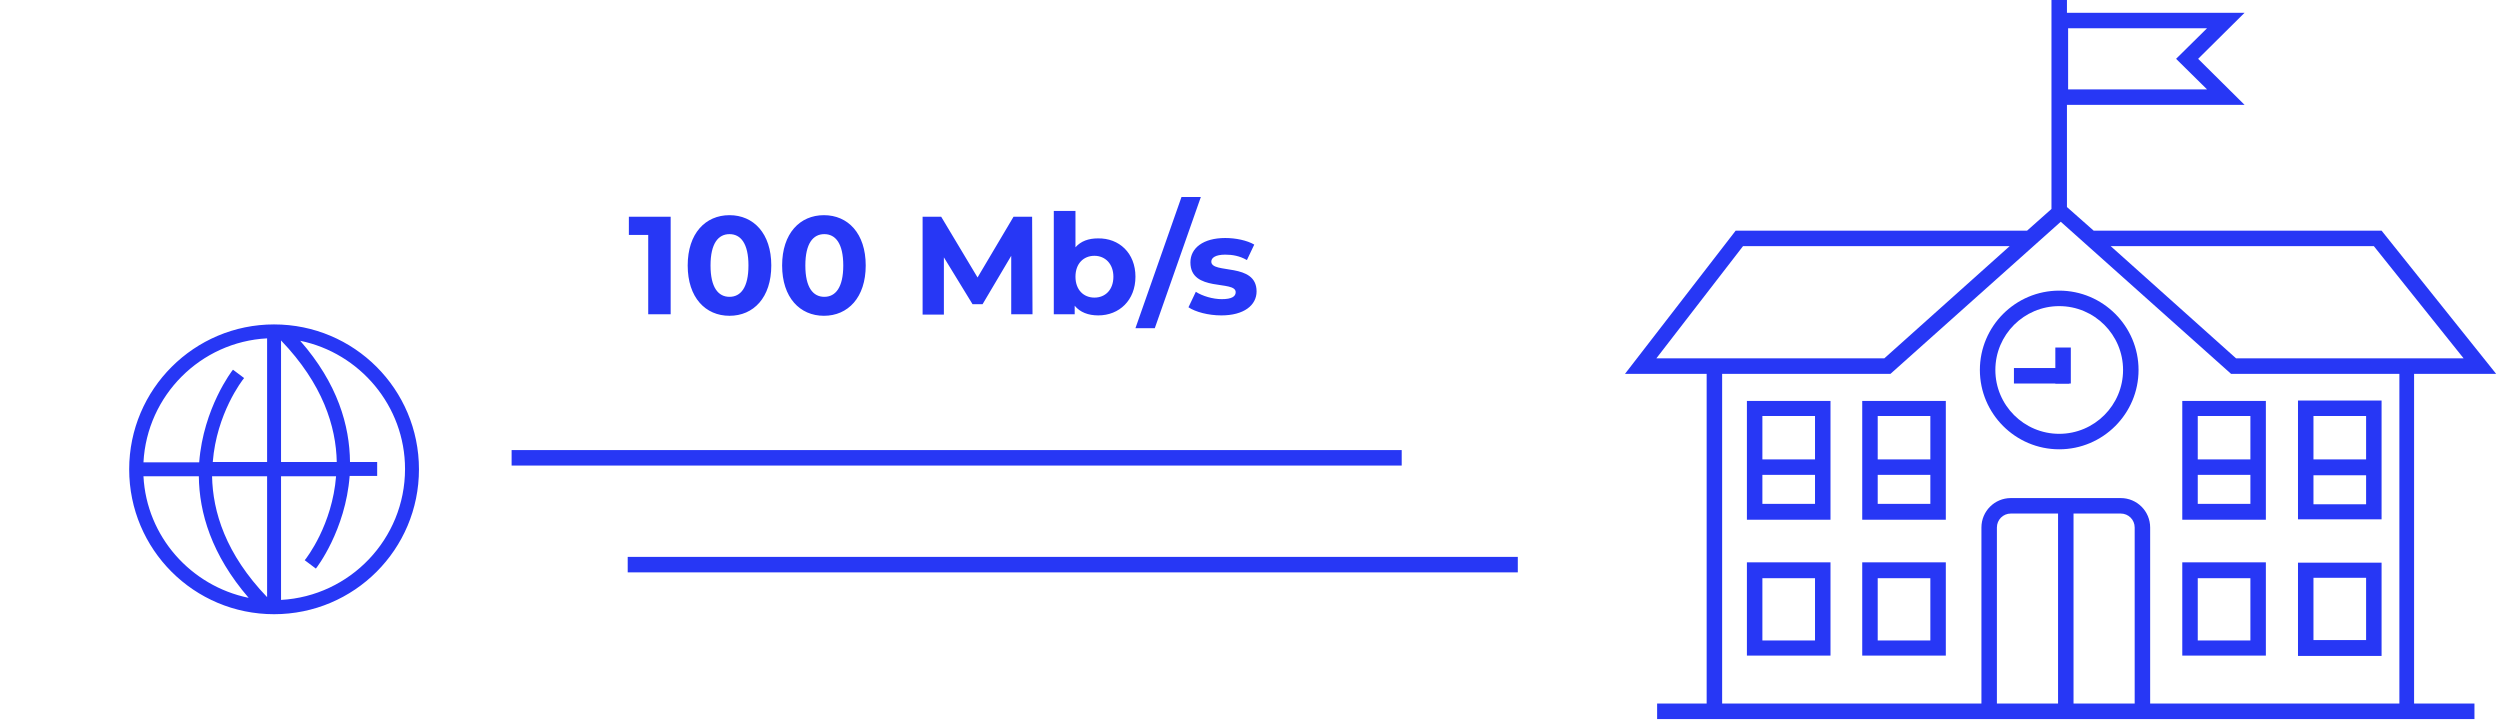
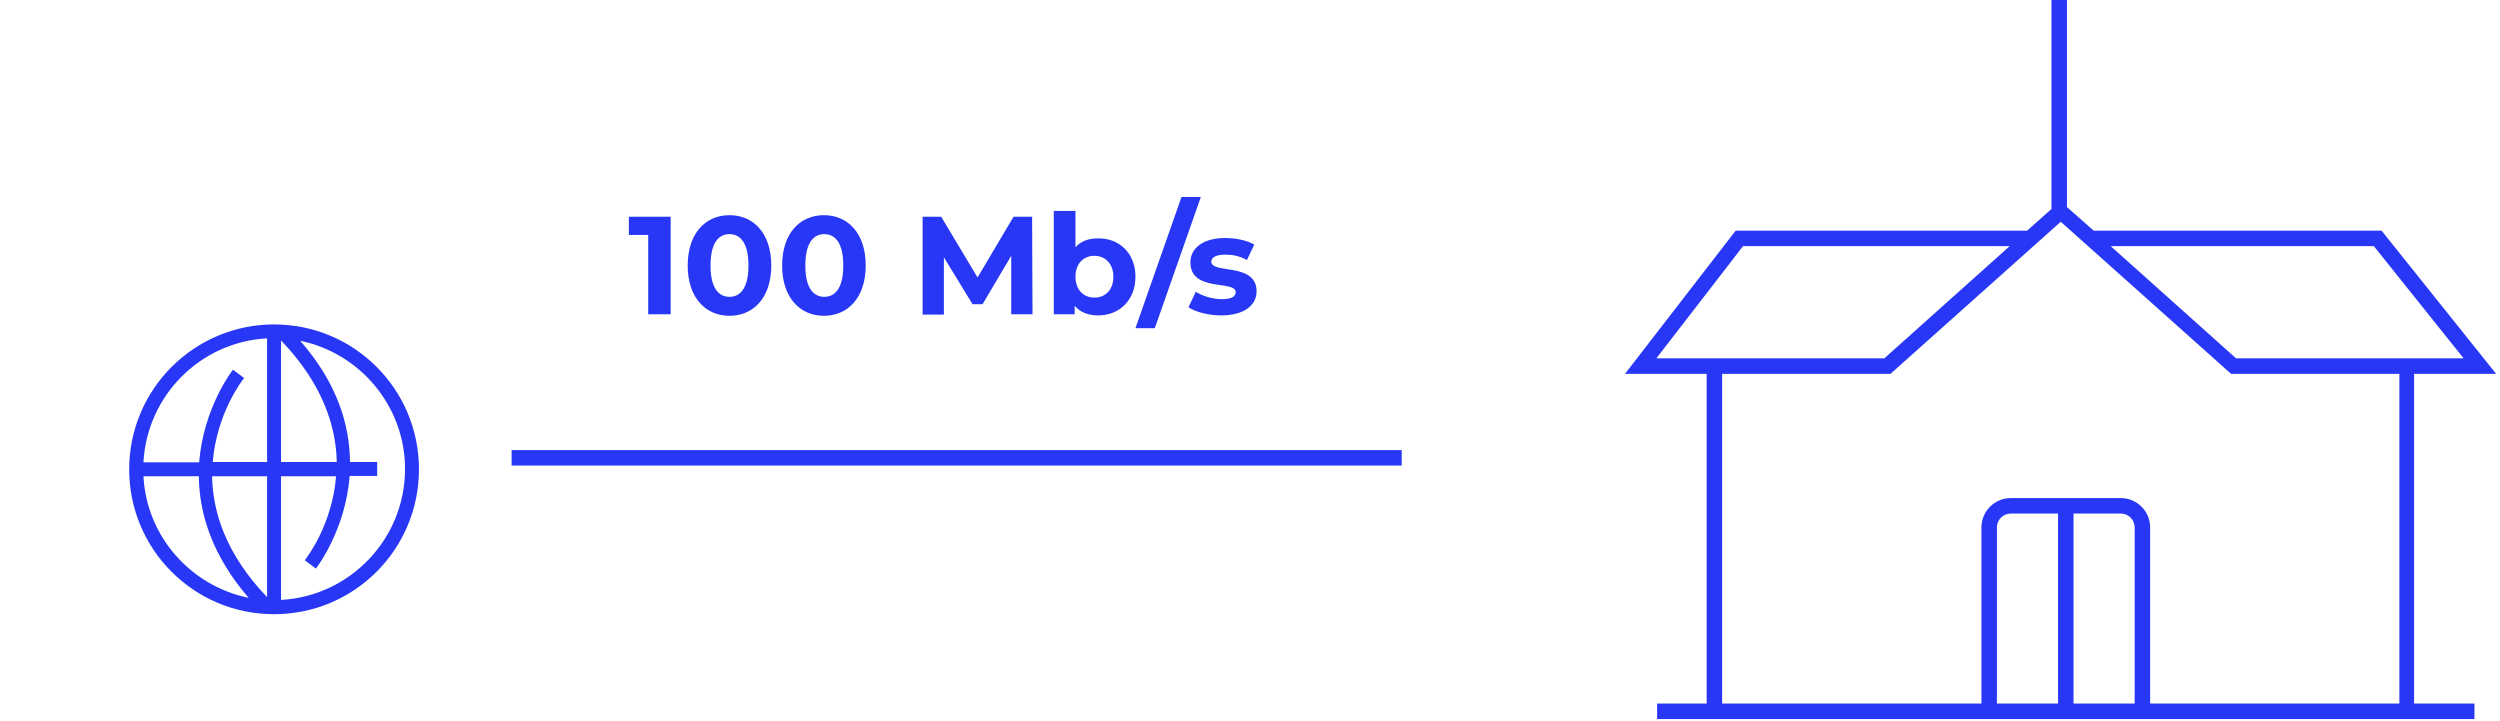
<svg xmlns="http://www.w3.org/2000/svg" viewBox="0 0 646 186.2">
  <style>
		.ose-internet-description-globe {
			transform: scale(0.9);
			transform-origin: 50% 50%;
			transform-box: fill-box;
			animation: ose-internet-description-globe-scale 2s ease-out infinite forwards;
		}

		.ose-internet-description-top-line {
			transform-origin: 0% 50%;
			transform-box: fill-box;
			animation: ose-internet-description-top-line-scale 2s infinite forwards;
		}

		.ose-internet-description-bottom-line {
			transform-origin: 100% 50%;
			transform-box: fill-box;
			animation: ose-internet-description-bottom-line-scale 2s ease-out infinite forwards;
		}

		.ose-internet-description-flag {
			animation: ose-internet-description-flag-movement 2s infinite forwards;
		}

		@keyframes ose-internet-description-globe-scale {

			0%,
			100% {
				transform: scale(0.9);
			}

			50% {
				transform: scale(1);
			}
		}

		@keyframes ose-internet-description-top-line-scale {

			0% {
				transition-timing-function: ease-in;
				transform: scaleX(1);
			}

			50% {
				transition-timing-function: cubic-bezier(.51, 0, .99, .55);
				transform: scaleX(0);
			}

			90%,
			100% {
				transform: scaleX(1);
			}
		}

		@keyframes ose-internet-description-bottom-line-scale {

			0% {
				transition-timing-function: ease-out;
				transform: scaleX(1);
			}

			40% {
				transition-timing-function: cubic-bezier(.51, 0, .99, .55);
				transform: scaleX(0);
			}

			80%,
			100% {
				transform: scaleX(1)
			}
		}

		@keyframes ose-internet-description-flag-movement {
			0% {
				transform: translateY(8px);
			}

			30% {
				transform: translateY(0);
			}

			70%,
			96%,
			100% {
				transform: translateY(8px);
			}
		}
	</style>
  <switch>
    <g>
      <g>
        <path fill="#2737f5" d="M623.8 96.6H645l-29.6-37H541l-6.9-6.1V0h-4v54l-6.3 5.6h-75.3l-28.6 37H441v85.2h-12.8v4H639.4v-4h-15.6V96.6zm-182.8-4h-13l22.4-29h68.9l-32.4 29H441zm90.8 89.2H516v-45.5c0-2 1.6-3.6 3.6-3.6h12.2v49.1zm19.8 0h-15.8v-49.1H548c2 0 3.6 1.6 3.6 3.6v45.5zm68.2 0h-64.2v-45.5c0-4.2-3.4-7.6-7.6-7.6h-28.4c-4.2 0-7.6 3.4-7.6 7.6v45.5h-67V96.6h43.5l44-39.3 44 39.3H620v85.2zm2-89.2h-44l-32.4-29h68l23.2 29h-14.8z" />
-         <path fill="#2737f5" d="M451.3 169.4H473v-24.1h-21.6v24.1zm4-20H469v16.1h-13.6v-16.1zM481.2 169.4h21.6v-24.1h-21.6v24.1zm4-20h13.6v16.1h-13.6v-16.1zM451.3 134.3H473v-30.7h-21.6v30.7zm4-26.8H469v11.2h-13.6v-11.2zm0 15.2H469v7.5h-13.6v-7.5zM481.2 134.3h21.6v-30.7h-21.6v30.7zm4-26.8h13.6v11.2h-13.6v-11.2zm0 15.2h13.6v7.5h-13.6v-7.5zM563.9 169.4h21.6v-24.1h-21.6v24.1zm4-20h13.6v16.1h-13.6v-16.1zM615.4 145.4h-21.6v24.1h21.6v-24.1zm-4 20h-13.6v-16.1h13.6v16.1zM563.9 134.3h21.6v-30.7h-21.6v30.7zm4-26.8h13.6v11.2h-13.6v-11.2zm0 15.2h13.6v7.5h-13.6v-7.5zM615.4 103.5h-21.6v30.7h21.6v-30.7zm-4 26.8h-13.6v-7.5h13.6v7.5zm0-11.6h-13.6v-11.2h13.6v11.2zM532.1 116.1c-11.3 0-20.5-9.2-20.5-20.5s9.2-20.5 20.5-20.5 20.5 9.2 20.5 20.5-9.2 20.5-20.5 20.5zm0-37c-9.1 0-16.5 7.4-16.5 16.5s7.4 16.5 16.5 16.5 16.5-7.4 16.5-16.5-7.4-16.5-16.5-16.5z" />
-         <path fill="#2737f5" d="M520.4 95.1h14.3v4h-14.3z" />
-         <path fill="#2737f5" d="M531.1 89.8h4v9.3h-4z" />
      </g>
-       <path fill="#2737f5" class="ose-internet-description-flag" d="M580 27.1h-49.6V3.3H580l-12 11.9 12 11.9zm-45.6-4h35.9l-8-7.9 8-7.9h-35.9v15.8z" />
      <g>
        <path fill="#2737f5" d="M173.3 56v25.2h-5.8V60.7h-5V56h10.8zM177.7 68.6c0-8.3 4.6-13 10.8-13 6.2 0 10.8 4.7 10.8 13s-4.6 13-10.8 13c-6.2 0-10.8-4.7-10.8-13zm15.7 0c0-5.7-2-8.1-4.9-8.1-2.9 0-4.9 2.4-4.9 8.1 0 5.7 2 8.1 4.9 8.1 2.9 0 4.9-2.4 4.9-8.1zM202.1 68.6c0-8.3 4.6-13 10.8-13 6.2 0 10.8 4.7 10.8 13s-4.6 13-10.8 13c-6.2 0-10.8-4.7-10.8-13zm15.8 0c0-5.7-2-8.1-4.9-8.1-2.9 0-4.9 2.4-4.9 8.1 0 5.7 2 8.1 4.9 8.1 2.9 0 4.9-2.4 4.9-8.1zM261.3 81.2V66.1l-7.4 12.5h-2.6l-7.4-12.1v14.8h-5.5V56h4.8l9.4 15.7 9.3-15.7h4.8l.1 25.2h-5.5zM293.4 71.5c0 6.1-4.2 10-9.6 10-2.6 0-4.7-.8-6.1-2.5v2.2h-5.4V54.5h5.6v9.4c1.4-1.6 3.4-2.3 5.8-2.3 5.5-.1 9.7 3.8 9.7 9.9zm-5.7 0c0-3.3-2.1-5.4-4.9-5.4s-4.9 2-4.9 5.4 2.1 5.4 4.9 5.4 4.9-2 4.9-5.4zM305.3 50.9h5l-11.9 33.9h-5l11.9-33.9zM307.1 79.4l1.9-4c1.7 1.1 4.4 1.9 6.7 1.9 2.6 0 3.6-.7 3.6-1.8 0-3.2-11.7.1-11.7-7.7 0-3.7 3.3-6.3 9-6.3 2.7 0 5.6.6 7.5 1.7l-1.9 4c-1.9-1.1-3.8-1.4-5.6-1.4-2.5 0-3.6.8-3.6 1.8 0 3.3 11.7.1 11.7 7.7 0 3.6-3.3 6.2-9.1 6.2-3.4 0-6.7-.9-8.5-2.1z" />
      </g>
      <path fill="#2737f5" class="ose-internet-description-globe" d="M42.8 82.8c-22.9 0-41.6 18.6-41.6 41.6S19.8 166 42.8 166s41.6-18.6 41.6-41.6-18.6-41.6-41.6-41.6zm2 4.6c12 12.5 15.8 24.7 16 34.9h-16V87.4zm-4-.6v35.5H25.2c1.1-13.9 8.4-23.4 9-24.1L31 95.8c-.2.2-8.5 11-9.7 26.6h-16c1-19.2 16.4-34.6 35.5-35.6zm0 74.3c-11.9-12.4-15.6-24.5-15.8-34.7h15.8v34.7zM5.3 126.4h15.9c.1 10.4 3.6 22.5 14.3 34.9-16.6-3.4-29.3-17.6-30.2-34.9zm39.5 35.5v-35.5h15.8c-1.1 13.9-8.4 23.4-9 24.1l1.6 1.2 1.6 1.2c.2-.2 8.5-11 9.7-26.6h7.9v-4h-7.8c-.1-10.4-3.5-22.5-14.3-34.8 17.1 3.5 30.1 18.7 30.1 36.8 0 20.1-15.8 36.5-35.6 37.6z" />
      <path fill="#2737f5" class="ose-internet-description-top-line" d="M132.2 116.3h230v4h-230z" />
-       <path fill="#2737f5" class="ose-internet-description-bottom-line" d="M162.2 143.9h230v4h-230z" />
    </g>
  </switch>
</svg>